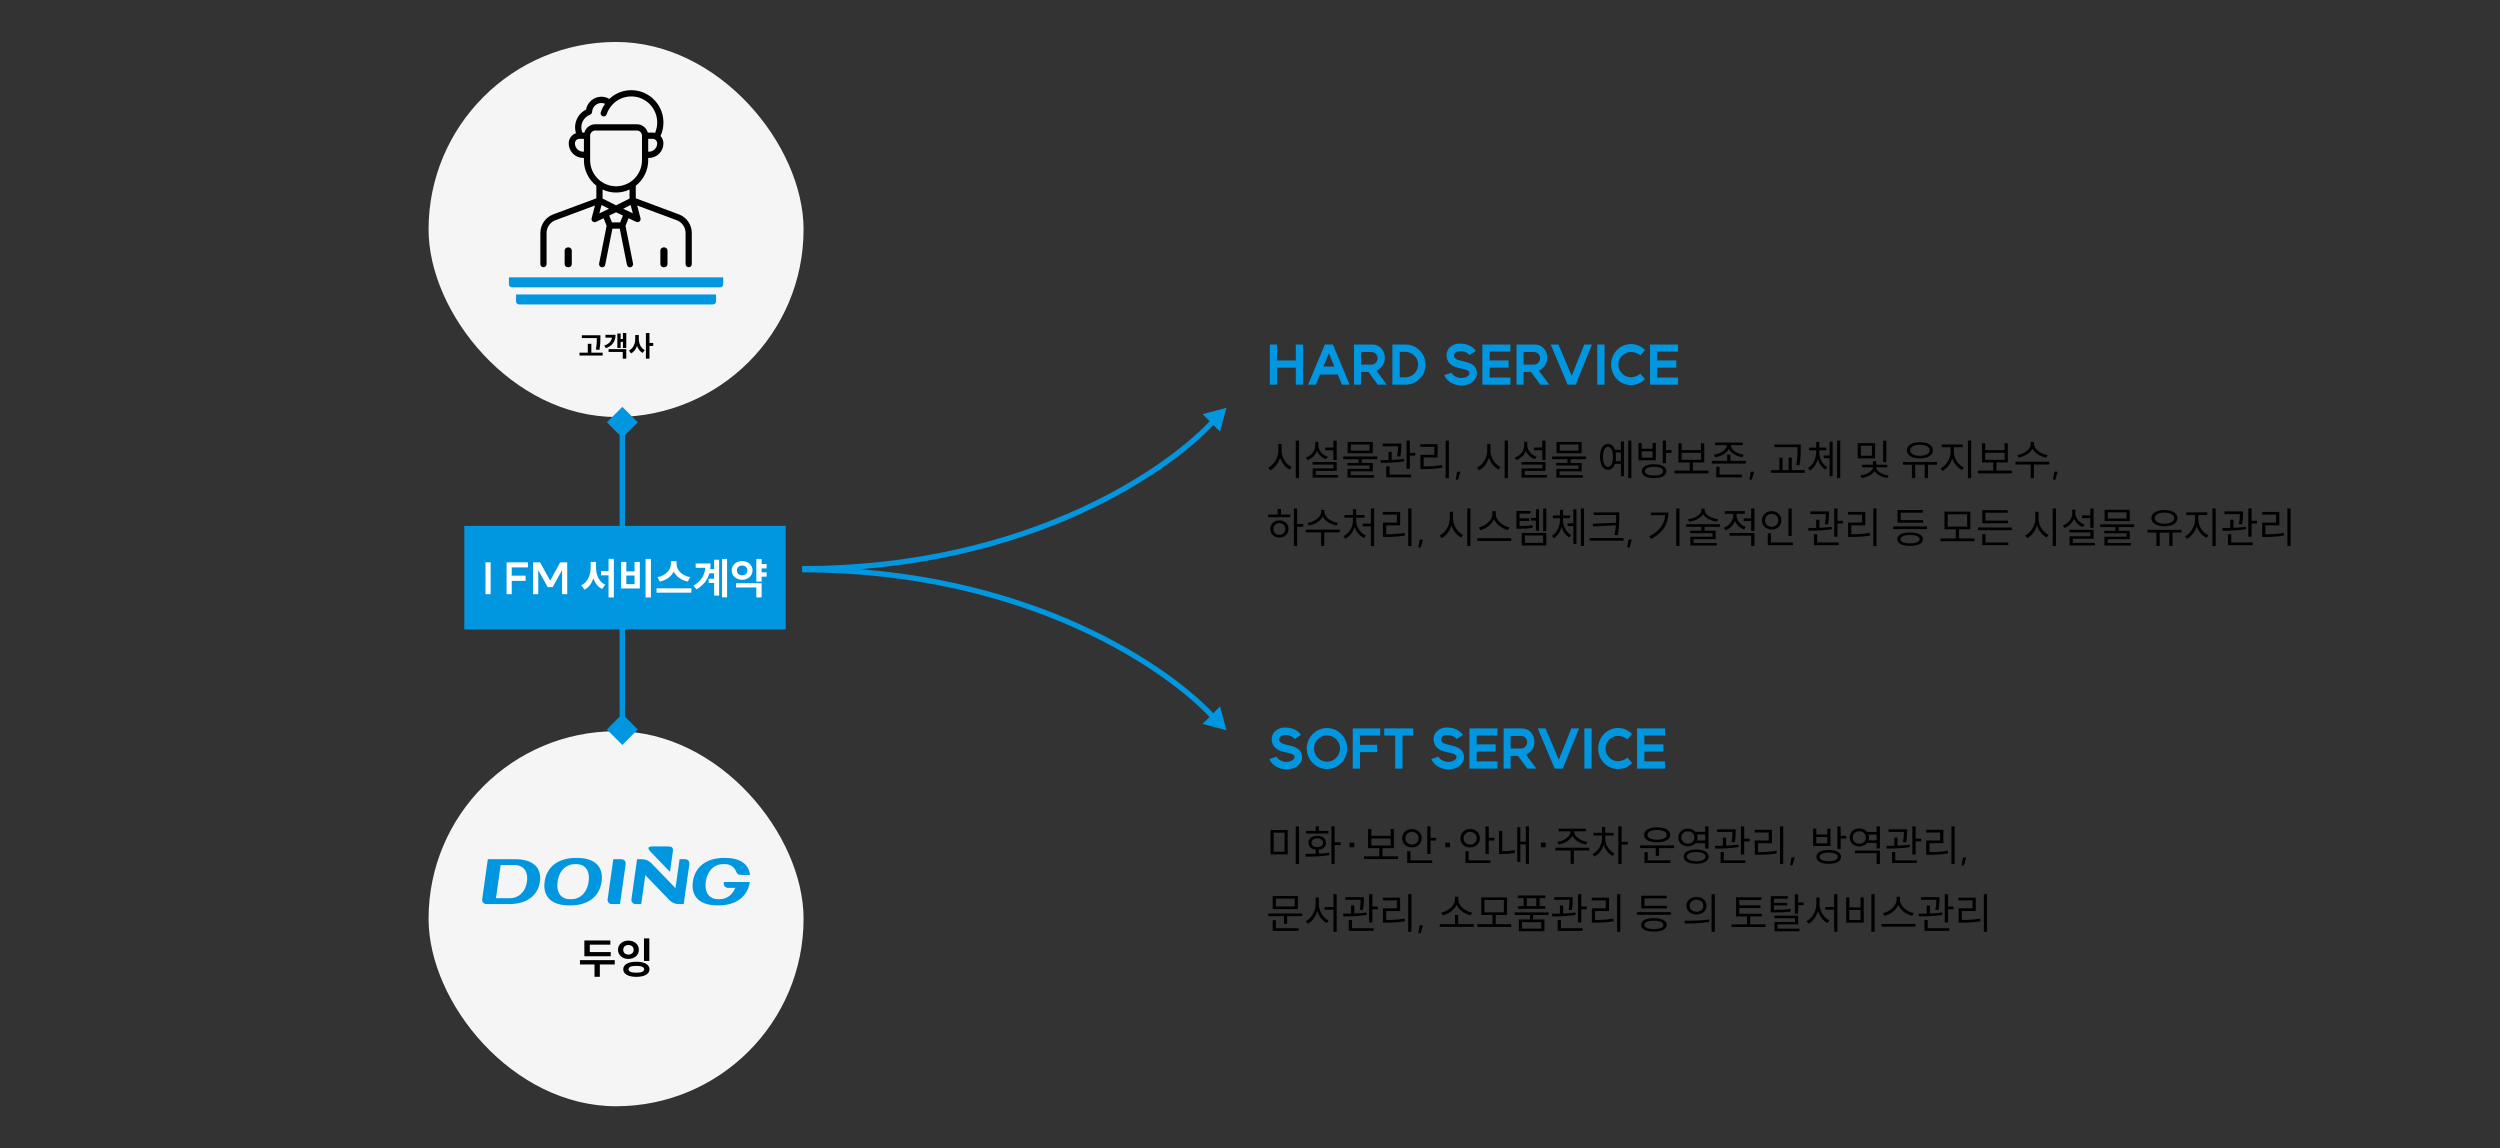
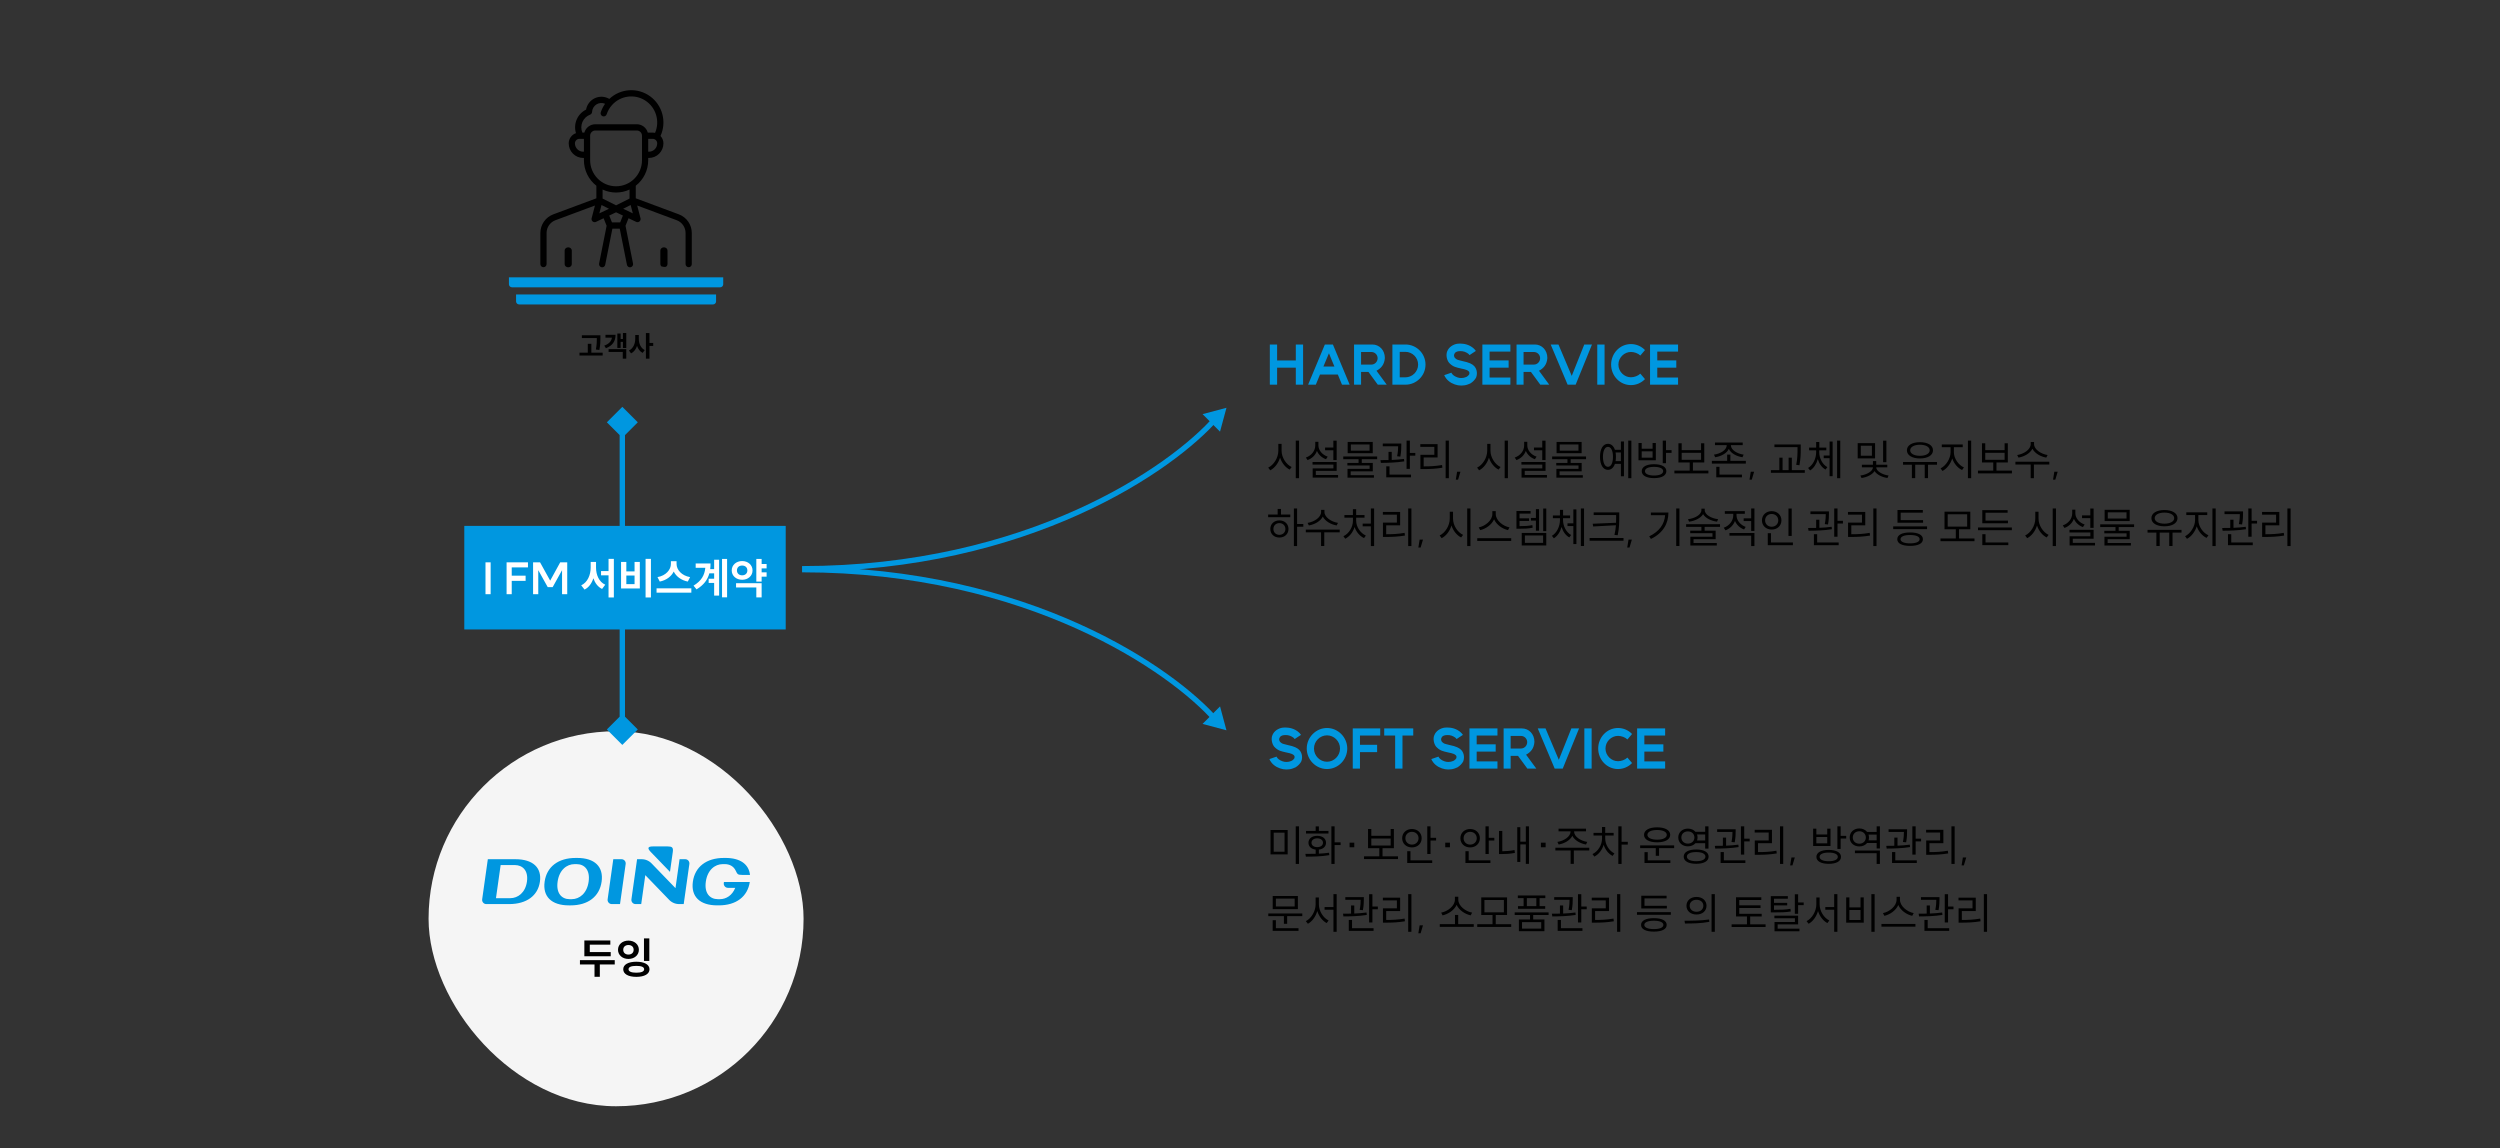
<svg xmlns="http://www.w3.org/2000/svg" width="1400" height="643" viewBox="0 0 1400 643" fill="none">
  <rect x="0" y="0" width="1400" height="643" fill="#333333" stroke="none" />
-   <rect x="240" y="23.5" width="210" height="210" rx="105" fill="#F5F5F5" />
  <path d="M380.195 120.051L356.033 111.056V104.005C358.202 102.316 359.958 100.151 361.166 97.675C362.374 95.199 363.002 92.477 363.003 89.719V88.454H363.391C365.547 88.454 367.616 87.593 369.141 86.06C370.666 84.527 371.522 82.448 371.522 80.28C371.523 78.74 370.936 77.259 369.882 76.141C371.622 72.329 371.991 68.028 370.925 63.973C369.86 59.918 367.426 56.361 364.04 53.91C360.654 51.46 356.526 50.267 352.362 50.538C348.198 50.808 344.257 52.523 341.213 55.392C340.002 54.673 338.637 54.259 337.233 54.185C335.829 54.111 334.428 54.38 333.15 54.969C331.872 55.557 330.754 56.448 329.893 57.565C329.031 58.681 328.451 59.991 328.202 61.382C325.851 62.542 323.989 64.508 322.952 66.926C321.914 69.344 321.769 72.054 322.543 74.57C321.358 74.977 320.329 75.746 319.599 76.77C318.87 77.794 318.477 79.021 318.475 80.28C318.475 82.448 319.331 84.527 320.856 86.06C322.381 87.593 324.45 88.454 326.606 88.454H326.994V89.719C326.994 92.477 327.623 95.199 328.831 97.675C330.039 100.151 331.795 102.316 333.964 104.005V111.056L309.802 120.051C307.691 120.843 305.871 122.263 304.585 124.122C303.298 125.98 302.605 128.189 302.6 130.453V147.889C302.6 148.354 302.783 148.799 303.11 149.128C303.437 149.456 303.88 149.641 304.342 149.641C304.804 149.641 305.247 149.456 305.574 149.128C305.901 148.799 306.085 148.354 306.085 147.889V130.453C306.089 128.904 306.563 127.393 307.443 126.121C308.324 124.849 309.569 123.878 311.012 123.335L333.172 115.086L331.313 122.223C331.246 122.482 331.239 122.753 331.292 123.015C331.345 123.278 331.458 123.524 331.62 123.736C331.783 123.948 331.991 124.119 332.23 124.238C332.469 124.356 332.731 124.418 332.998 124.419C333.256 124.418 333.512 124.361 333.746 124.251L338.018 122.212L339.707 126.455L335.511 147.546C335.458 147.775 335.45 148.012 335.49 148.244C335.529 148.476 335.615 148.697 335.741 148.895C335.867 149.093 336.032 149.263 336.225 149.395C336.418 149.528 336.636 149.62 336.865 149.666C337.095 149.712 337.331 149.711 337.56 149.664C337.789 149.616 338.006 149.523 338.199 149.389C338.391 149.255 338.554 149.084 338.679 148.885C338.805 148.687 338.889 148.465 338.927 148.233L342.941 128.039H347.053L351.073 148.233C351.111 148.465 351.195 148.687 351.32 148.885C351.445 149.084 351.608 149.255 351.801 149.389C351.993 149.523 352.21 149.616 352.439 149.664C352.668 149.711 352.904 149.712 353.134 149.666C353.363 149.62 353.581 149.528 353.774 149.395C353.967 149.263 354.132 149.093 354.258 148.895C354.385 148.697 354.47 148.476 354.51 148.244C354.549 148.012 354.542 147.775 354.488 147.546L350.292 126.455L351.981 122.212L356.254 124.251C356.488 124.361 356.743 124.418 357.002 124.419C357.268 124.418 357.53 124.356 357.769 124.238C358.008 124.119 358.216 123.948 358.379 123.736C358.542 123.524 358.654 123.278 358.707 123.015C358.76 122.753 358.753 122.482 358.686 122.223L356.827 115.086L378.987 123.335C380.431 123.878 381.676 124.849 382.556 126.121C383.436 127.393 383.91 128.904 383.915 130.453V147.889C383.915 148.354 384.098 148.799 384.425 149.128C384.752 149.456 385.195 149.641 385.657 149.641C386.119 149.641 386.562 149.456 386.889 149.128C387.216 148.799 387.4 148.354 387.4 147.889V130.453C387.393 128.189 386.7 125.98 385.413 124.121C384.126 122.263 382.306 120.843 380.195 120.051V120.051ZM363.391 84.951H363.003V77.751H365.519C366.186 77.751 366.826 78.018 367.298 78.492C367.77 78.966 368.036 79.609 368.037 80.28C368.037 81.519 367.548 82.707 366.676 83.582C365.805 84.458 364.623 84.951 363.391 84.951ZM326.604 84.951C325.371 84.951 324.19 84.458 323.318 83.582C322.447 82.707 321.957 81.519 321.957 80.28C321.958 79.609 322.224 78.966 322.696 78.492C323.168 78.018 323.808 77.751 324.476 77.751H326.992V84.951H326.604ZM327.236 74.247H326.118C325.727 73.307 325.529 72.296 325.535 71.277C325.542 70.257 325.752 69.249 326.155 68.313C326.557 67.377 327.143 66.533 327.878 65.83C328.613 65.127 329.481 64.58 330.43 64.222C330.748 64.101 331.024 63.89 331.224 63.614C331.424 63.338 331.54 63.01 331.557 62.669C331.597 61.821 331.842 60.996 332.269 60.264C332.697 59.532 333.295 58.916 334.011 58.467C334.728 58.019 335.542 57.752 336.384 57.69C337.226 57.628 338.071 57.772 338.845 58.11C337.805 59.575 336.989 61.189 336.427 62.897C336.281 63.338 336.316 63.819 336.523 64.235C336.731 64.65 337.094 64.965 337.533 65.111C337.971 65.258 338.45 65.223 338.863 65.014C339.276 64.806 339.59 64.441 339.735 64C340.355 62.11 341.355 60.369 342.674 58.885L342.697 58.864C344.996 56.279 348.135 54.601 351.552 54.131C354.969 53.661 358.441 54.43 361.346 56.299C364.251 58.168 366.399 61.016 367.405 64.332C368.411 67.648 368.209 71.216 366.836 74.397C366.403 74.297 365.959 74.247 365.514 74.247H362.759C362.378 72.904 361.573 71.721 360.464 70.878C359.355 70.035 358.004 69.579 356.614 69.577H333.381C331.991 69.579 330.639 70.035 329.531 70.878C328.422 71.721 327.616 72.904 327.236 74.247V74.247ZM330.477 89.719V75.999C330.477 75.225 330.784 74.483 331.328 73.936C331.873 73.388 332.611 73.08 333.381 73.08H356.614C357.384 73.08 358.122 73.388 358.667 73.936C359.211 74.483 359.517 75.225 359.518 75.999V89.719C359.518 93.591 357.988 97.303 355.265 100.04C352.542 102.778 348.848 104.316 344.997 104.316C341.146 104.316 337.453 102.778 334.73 100.04C332.007 97.303 330.477 93.591 330.477 89.719V89.719ZM344.997 107.819C347.606 107.821 350.183 107.249 352.548 106.144V111.191L344.997 114.988L337.447 111.191V106.144C339.812 107.249 342.389 107.821 344.997 107.819V107.819ZM336.845 114.806L341.027 116.908L335.637 119.477L336.845 114.806ZM347.3 124.535H342.693L341.169 120.708L344.997 118.884L348.826 120.708L347.3 124.535ZM348.975 116.903L353.157 114.802L354.374 119.472L348.975 116.903Z" fill="black" />
-   <path d="M371.801 138.5C371.27 138.5 370.762 138.686 370.387 139.018C370.011 139.35 369.801 139.799 369.801 140.268V147.932C369.801 148.401 370.011 148.85 370.387 149.182C370.762 149.514 371.27 149.7 371.801 149.7C372.331 149.7 372.84 149.514 373.215 149.182C373.59 148.85 373.801 148.401 373.801 147.932V140.268C373.801 139.799 373.59 139.35 373.215 139.018C372.84 138.686 372.331 138.5 371.801 138.5Z" fill="black" />
+   <path d="M371.801 138.5C371.27 138.5 370.762 138.686 370.387 139.018C370.011 139.35 369.801 139.799 369.801 140.268V147.932C369.801 148.401 370.011 148.85 370.387 149.182C372.331 149.7 372.84 149.514 373.215 149.182C373.59 148.85 373.801 148.401 373.801 147.932V140.268C373.801 139.799 373.59 139.35 373.215 139.018C372.84 138.686 372.331 138.5 371.801 138.5Z" fill="black" />
  <path d="M318.199 138.5C317.669 138.5 317.16 138.686 316.785 139.018C316.41 139.35 316.199 139.799 316.199 140.268V147.932C316.199 148.401 316.41 148.85 316.785 149.182C317.16 149.514 317.669 149.7 318.199 149.7C318.73 149.7 319.238 149.514 319.613 149.182C319.989 148.85 320.199 148.401 320.199 147.932V140.268C320.199 139.799 319.989 139.35 319.613 139.018C319.238 138.686 318.73 138.5 318.199 138.5Z" fill="black" />
  <path d="M289 168.82C289 169.266 289.186 169.693 289.518 170.008C289.85 170.323 290.299 170.5 290.768 170.5H399.232C399.701 170.5 400.15 170.323 400.482 170.008C400.814 169.693 401 169.266 401 168.82V164.9H289V168.82Z" fill="#0097E0" />
  <path d="M285 155.3V159.22C285 159.666 285.185 160.093 285.515 160.408C285.845 160.723 286.292 160.9 286.758 160.9H403.242C403.708 160.9 404.155 160.723 404.485 160.408C404.815 160.093 405 159.666 405 159.22V155.3H285Z" fill="#0097E0" />
  <path d="M325.847 187.74V189.324H334.231C334.231 191.004 334.215 193.02 333.687 195.74L335.655 195.98C336.231 192.924 336.231 190.908 336.231 189.116V187.74H325.847ZM324.519 199.1H337.495V197.484H331.159V192.54H329.159V197.484H324.519V199.1ZM348.84 186.492V189.836H347.56V186.764H345.704V194.86H347.56V191.436H348.84V194.892H350.712V186.492H348.84ZM338.392 193.564L339.32 195.004C343.016 193.548 344.712 191.1 344.712 187.5H339.064V189.084H342.68C342.408 191.052 341.096 192.54 338.392 193.564ZM340.808 197.084H348.744V200.86H350.712V195.5H340.808V197.084ZM355.736 187.612V189.756C355.736 192.428 354.6 195.164 352.216 196.284L353.4 197.9C355 197.1 356.12 195.564 356.744 193.708C357.336 195.436 358.376 196.86 359.864 197.628L361.064 196.044C358.808 194.94 357.736 192.332 357.736 189.756V187.612H355.736ZM361.704 200.86H363.704V193.708H365.8V192.044H363.704V186.508H361.704V200.86Z" fill="black" />
  <rect x="240" y="409.5" width="210" height="210" rx="105" fill="#F5F5F5" />
  <g clip-path="url(#clip0_313_12763)">
    <path fill-rule="evenodd" clip-rule="evenodd" d="M285.717 503.002H277.738L280.358 484.436H288.337C292.674 484.46 295.963 487.525 295.09 493.702C294.216 499.879 290.06 502.968 285.717 502.985V503.002ZM380.558 481.155H383.682C384.027 481.147 384.37 481.216 384.685 481.358C385.001 481.499 385.281 481.71 385.506 481.975C385.731 482.24 385.894 482.552 385.985 482.889C386.076 483.225 386.091 483.578 386.03 483.921L382.876 506.286H380.368C379.285 506.297 378.211 506.079 377.216 505.646C376.221 505.212 375.327 504.574 374.591 503.771L361.371 490.074C360.608 495.481 359.844 500.885 359.081 506.286H355.958C355.612 506.295 355.27 506.226 354.954 506.084C354.638 505.942 354.358 505.731 354.133 505.466C353.909 505.201 353.745 504.889 353.654 504.553C353.564 504.216 353.548 503.863 353.609 503.52L356.767 481.159H359.268C360.352 481.148 361.425 481.367 362.42 481.8C363.415 482.234 364.31 482.874 365.045 483.678L378.271 497.364L380.558 481.148V481.155ZM347.207 506.286H342.633C342.288 506.295 341.945 506.226 341.629 506.084C341.314 505.942 341.033 505.731 340.808 505.466C340.584 505.201 340.42 504.889 340.329 504.553C340.239 504.216 340.223 503.863 340.285 503.52L343.442 481.159H348.012C348.358 481.149 348.701 481.218 349.017 481.36C349.333 481.501 349.613 481.712 349.838 481.977C350.063 482.242 350.227 482.555 350.317 482.891C350.408 483.228 350.422 483.581 350.361 483.925L347.207 506.286ZM406.291 480.445C414.508 480.445 419.337 483.938 420 489.947H415.582C413.043 489.947 412.955 489.532 411.932 487.453C410.777 485.098 408.558 483.925 405.954 483.911H404.711C400.367 483.935 396.184 487.168 395.26 493.722C394.335 500.277 397.601 503.513 401.941 503.537H403.185C406.678 503.517 410.063 501.42 411.735 497.188H407.684C407.339 497.197 406.996 497.128 406.68 496.986C406.365 496.844 406.085 496.633 405.86 496.368C405.635 496.104 405.471 495.792 405.381 495.455C405.29 495.118 405.275 494.766 405.336 494.422L405.411 493.911H419.884C418.644 502.096 412.275 507.003 402.553 507.003H401.632C391.827 507.003 386.842 502.02 388.011 493.722C389.18 485.424 395.569 480.445 405.38 480.445H406.291ZM320.187 503.541C324.533 503.517 328.71 500.281 329.634 493.729C330.558 487.178 327.296 483.938 322.956 483.914H321.709C317.369 483.938 313.186 487.171 312.262 493.729C311.337 500.287 314.607 503.517 318.939 503.541H320.187ZM323.283 480.448C333.097 480.448 338.076 485.431 336.903 493.729C335.731 502.027 329.342 507.01 319.534 507.01H318.613C308.809 507.01 303.82 502.024 304.993 493.729C306.165 485.435 312.551 480.448 322.362 480.448H323.283ZM288.65 481.166H273.184C272.131 488.617 271.078 496.07 270.027 503.524C269.966 503.867 269.981 504.22 270.072 504.556C270.162 504.893 270.326 505.205 270.551 505.47C270.776 505.734 271.056 505.945 271.372 506.087C271.687 506.229 272.03 506.298 272.375 506.29H285.092C294.896 506.29 301.251 501.574 302.359 493.726C303.467 485.877 298.437 481.159 288.636 481.159L288.65 481.166Z" fill="#0097E0" />
    <path fill-rule="evenodd" clip-rule="evenodd" d="M376.765 477.089L375.192 488.249L364.392 477.065C362.411 475.006 362.723 474 365.565 474H373.911C376.31 474 377.126 474.528 376.765 477.089Z" fill="#0097E0" />
  </g>
  <path d="M327.239 526.664V535.52H341.999V533.144H330.287V529.016H341.783V526.664H327.239ZM324.767 540.104H332.927V546.992H335.903V540.104H344.255V537.68H324.767V540.104ZM360.624 525.512V538.136H363.624V525.512H360.624ZM346.08 531.872C346.08 534.872 348.6 537.008 351.912 537.008C355.248 537.008 357.768 534.872 357.768 531.872C357.768 528.872 355.248 526.736 351.912 526.736C348.6 526.736 346.08 528.872 346.08 531.872ZM349.008 542.792C349.008 545.456 351.84 547.04 356.352 547.04C360.864 547.04 363.72 545.456 363.72 542.792C363.72 540.152 360.864 538.568 356.352 538.568C351.84 538.568 349.008 540.152 349.008 542.792ZM349.008 531.872C349.008 530.192 350.256 529.208 351.912 529.208C353.616 529.208 354.84 530.192 354.84 531.872C354.84 533.576 353.616 534.56 351.912 534.56C350.256 534.56 349.008 533.576 349.008 531.872ZM351.984 542.792C351.984 541.496 353.52 540.896 356.352 540.896C359.184 540.896 360.72 541.496 360.72 542.792C360.72 544.04 359.184 544.712 356.352 544.712C353.52 544.712 351.984 544.04 351.984 542.792Z" fill="black" />
  <path d="M348.5 227.84L339.84 236.5L348.5 245.16L357.16 236.5L348.5 227.84ZM348.5 417.16L357.16 408.5L348.5 399.84L339.84 408.5L348.5 417.16ZM347 236.5L347 408.5L350 408.5L350 236.5L347 236.5Z" fill="#0097E0" />
  <rect width="180" height="58" transform="translate(260 294.5)" fill="#0097E0" />
  <path d="M271.876 314.908V332.764H274.756V314.908H271.876ZM295.664 314.908H283.688V332.764H286.568V325.276H294.344V322.372H286.568V317.74H295.664V314.908ZM317.652 314.908H313.716L308.1 325.156L302.436 314.908H298.524V332.764H301.428V319.3L306.732 328.804H309.492L314.748 319.3V332.764H317.652V314.908ZM336.585 319.78V322.18H340.785V334.564H343.761V312.964H340.785V319.78H336.585ZM325.473 327.796L327.345 330.172C329.745 328.972 331.377 326.668 332.289 323.836C333.201 326.5 334.785 328.66 337.161 329.812L338.937 327.436C335.433 325.876 333.777 321.916 333.777 317.86V314.668H330.777V317.86C330.777 321.94 329.073 326.092 325.473 327.796ZM361.521 312.964V334.564H364.521V312.964H361.521ZM347.793 329.524H358.305V314.692H355.353V319.996H350.745V314.692H347.793V329.524ZM350.745 327.124V322.3H355.353V327.124H350.745ZM375.706 314.26V315.844C375.706 318.988 372.922 322.372 368.194 323.188L369.466 325.684C373.162 324.94 375.922 322.828 377.29 320.068C378.682 322.828 381.442 324.94 385.162 325.684L386.458 323.188C381.682 322.372 378.874 319.036 378.874 315.844V314.26H375.706ZM367.666 331.876H387.154V329.452H367.666V331.876ZM396.85 324.076V326.452H399.922V333.532H402.706V313.468H399.922V318.724H397.714C397.834 317.716 397.906 316.66 397.906 315.556H389.578V317.956H394.978C394.57 322.204 392.698 325.348 388.378 327.964L390.058 330.052C394.09 327.652 396.274 324.652 397.234 321.076H399.922V324.076H396.85ZM404.338 334.516H407.17V312.988H404.338V334.516ZM423.539 313.012V325.708H426.515V322.948H429.299V320.5H426.515V318.292H429.299V315.844H426.515V313.012H423.539ZM409.763 319.444C409.763 322.492 412.307 324.676 415.595 324.676C418.907 324.676 421.427 322.492 421.427 319.444C421.427 316.396 418.907 314.188 415.595 314.188C412.307 314.188 409.763 316.396 409.763 319.444ZM412.187 328.972H423.539V334.54H426.515V326.596H412.187V328.972ZM412.691 319.444C412.691 317.692 413.939 316.708 415.595 316.708C417.275 316.708 418.523 317.692 418.523 319.444C418.523 321.148 417.275 322.18 415.595 322.18C413.939 322.18 412.691 321.148 412.691 319.444Z" fill="white" />
  <path d="M729.733 192.92H725.653V201.86H715.183V192.92H711.103V215.42H715.183V205.88H725.653V215.42H729.733V192.92ZM746.425 192.92H741.925L732.535 215.42H736.855L739.195 209.75H749.185L751.525 215.42H755.815L746.425 192.92ZM741.115 205.25L744.205 197.84L747.265 205.25H741.115ZM767.99 204.17H762.2V197.12H767.99C769.91 197.12 771.47 198.68 771.47 200.6C771.47 202.55 769.91 204.17 767.99 204.17ZM758.27 215.42H762.2V208.28H766.34L771.56 215.42H776.57L770.84 207.62C773.3 206.3 775.28 204.26 775.52 200.45C775.52 196.04 772.4 192.92 768.53 192.92H758.27V215.42ZM786.975 211.31H783.855V197.03H786.975C790.905 197.03 794.145 200.21 794.145 204.17C794.145 208.13 790.905 211.31 786.975 211.31ZM779.745 215.42H787.065C793.245 215.42 798.285 210.38 798.285 204.17C798.285 197.96 793.245 192.92 787.065 192.92H779.745V215.42ZM822.933 198.86L826.473 196.52C825.813 195.56 824.763 194.54 823.323 193.76C820.773 192.38 817.953 192.26 816.063 192.5C814.083 192.83 811.413 194.12 810.423 196.79C809.613 198.71 810.213 201.68 811.503 203.18C811.683 203.33 812.343 204.11 813.303 204.71C814.203 205.31 815.223 205.64 816.273 205.91L817.893 206.3C821.283 206.96 821.973 207.44 822.453 207.92C822.783 208.22 823.053 208.64 822.753 209.66C822.483 210.08 822.033 210.56 821.433 210.95C820.743 211.25 820.023 211.52 819.573 211.58C817.803 211.85 816.603 211.67 814.863 210.77C813.453 209.99 812.913 209.09 812.793 208.7L808.773 210.08C809.103 211.01 810.333 213.11 812.883 214.49C815.253 215.75 817.593 216.17 820.143 215.78C821.253 215.63 822.603 215.09 823.443 214.7C824.763 213.92 826.113 212.51 826.683 211.28C827.643 208.52 826.653 206.03 825.393 204.86C824.463 203.93 822.843 202.97 818.793 202.16L817.293 201.77C816.393 201.56 816.033 201.44 815.643 201.17C815.253 200.93 814.953 200.63 814.683 200.36C814.263 199.76 814.113 198.86 814.383 198.38C814.713 197.27 815.673 196.88 816.723 196.7C818.103 196.52 819.723 196.61 821.283 197.48C822.183 197.96 822.573 198.32 822.933 198.86ZM845.817 192.92H830.127V215.42H845.817V211.4H834.177V205.88H844.827V201.83H834.177V196.91H845.817V192.92ZM858.987 204.17H853.197V197.12H858.987C860.907 197.12 862.467 198.68 862.467 200.6C862.467 202.55 860.907 204.17 858.987 204.17ZM849.267 215.42H853.197V208.28H857.337L862.557 215.42H867.567L861.837 207.62C864.297 206.3 866.277 204.26 866.517 200.45C866.517 196.04 863.397 192.92 859.527 192.92H849.267V215.42ZM891.515 192.92H887.195L880.175 210.5L872.735 192.92H868.385L877.865 215.42H882.365L891.515 192.92ZM894.472 192.92V215.42H898.552V192.92H894.472ZM913.328 215.66C916.418 215.66 919.208 214.37 921.188 212.3L918.578 209.24C917.348 210.47 915.188 211.28 913.328 211.28C909.608 211.28 906.308 208.13 906.308 204.17C906.308 200.24 909.608 197.09 913.328 197.09C915.188 197.09 917.348 197.87 918.578 199.1L921.188 196.04C919.208 193.97 916.418 192.68 913.328 192.68C907.148 192.68 902.228 197.87 902.228 204.17C902.228 210.47 907.148 215.66 913.328 215.66ZM939.714 192.92H924.024V215.42H939.714V211.4H928.074V205.88H938.724V201.83H928.074V196.91H939.714V192.92Z" fill="#0097E0" />
  <path d="M715.865 248.576V252.416C715.865 256.4 713.273 260.408 710.201 261.872L711.329 263.384C713.777 262.136 715.865 259.472 716.825 256.28C717.809 259.28 719.849 261.8 722.225 262.976L723.329 261.536C720.281 260.12 717.689 256.256 717.689 252.416V248.576H715.865ZM725.633 267.8H727.457V246.728H725.633V267.8ZM742.049 250.616V252.152H746.681V257.624H748.529V246.776H746.681V250.616H742.049ZM731.273 256.232L732.233 257.648C734.705 256.76 736.601 254.912 737.489 252.512C738.401 254.648 740.249 256.352 742.553 257.168L743.513 255.728C740.513 254.72 738.305 252.2 738.305 249.44V247.424H736.553V249.44C736.553 252.488 734.393 255.152 731.273 256.232ZM735.017 260.168H746.705V262.304H735.089V267.464H749.321V266H736.865V263.696H748.529V258.704H735.017V260.168ZM752.226 255.632V257.144H760.794V259.256H754.53V260.648H766.986V262.568H754.602V267.512H769.41V266.096H756.378V263.936H768.762V259.256H762.594V257.144H771.21V255.632H752.226ZM754.698 253.808H768.738V247.472H754.698V253.808ZM756.474 252.392V248.912H766.962V252.392H756.474ZM774.354 248.384V249.896H782.946C782.946 251.192 782.898 253.016 782.394 255.512L784.194 255.704C784.722 252.944 784.722 250.832 784.722 249.512V248.384H774.354ZM773.058 257.672L773.298 259.208C776.97 259.184 782.01 259.088 786.378 258.368L786.234 257C784.074 257.312 781.698 257.48 779.37 257.576V253.064H777.57V257.624C775.962 257.672 774.402 257.672 773.058 257.672ZM776.298 267.296H790.17V265.784H778.122V261.152H776.298V267.296ZM787.674 262.568H789.522V255.176H792.57V253.64H789.522V246.752H787.674V262.568ZM809.563 246.728V267.8H811.363V246.728H809.563ZM795.379 250.232H803.227V254.672H795.427V262.688H797.155C800.731 262.688 803.923 262.544 807.739 261.92L807.547 260.408C803.827 261.056 800.683 261.176 797.251 261.176V256.184H805.051V248.696H795.379V250.232ZM817.843 264.176H815.971L815.251 268.616H816.523L817.843 264.176ZM832.841 248.576V252.416C832.841 256.4 830.249 260.408 827.177 261.872L828.305 263.384C830.753 262.136 832.841 259.472 833.801 256.28C834.785 259.28 836.825 261.8 839.201 262.976L840.305 261.536C837.257 260.12 834.665 256.256 834.665 252.416V248.576H832.841ZM842.609 267.8H844.433V246.728H842.609V267.8ZM859.026 250.616V252.152H863.658V257.624H865.506V246.776H863.658V250.616H859.026ZM848.25 256.232L849.21 257.648C851.682 256.76 853.578 254.912 854.466 252.512C855.378 254.648 857.226 256.352 859.53 257.168L860.49 255.728C857.49 254.72 855.282 252.2 855.282 249.44V247.424H853.53V249.44C853.53 252.488 851.37 255.152 848.25 256.232ZM851.994 260.168H863.682V262.304H852.066V267.464H866.298V266H853.842V263.696H865.506V258.704H851.994V260.168ZM869.202 255.632V257.144H877.77V259.256H871.506V260.648H883.962V262.568H871.578V267.512H886.386V266.096H873.354V263.936H885.738V259.256H879.57V257.144H888.186V255.632H869.202ZM871.674 253.808H885.714V247.472H871.674V253.808ZM873.45 252.392V248.912H883.938V252.392H873.45ZM911.814 246.728V267.776H913.566V246.728H911.814ZM895.998 255.8C895.998 260.288 897.75 263.12 900.438 263.12C902.238 263.12 903.63 261.896 904.35 259.76H907.71V266.696H909.414V247.232H907.71V251.888H904.35C903.63 249.752 902.238 248.528 900.438 248.528C897.75 248.528 895.998 251.336 895.998 255.8ZM897.654 255.8C897.654 252.392 898.758 250.232 900.438 250.232C902.19 250.232 903.27 252.392 903.27 255.8C903.27 259.232 902.19 261.416 900.438 261.416C898.758 261.416 897.654 259.232 897.654 255.8ZM904.734 258.248C904.854 257.504 904.926 256.688 904.926 255.8C904.926 254.936 904.854 254.12 904.734 253.376H907.71V258.248H904.734ZM926.263 259.952C922.015 259.952 919.375 261.416 919.375 263.84C919.375 266.312 922.015 267.752 926.263 267.752C930.535 267.752 933.151 266.312 933.151 263.84C933.151 261.416 930.535 259.952 926.263 259.952ZM917.551 257.744H927.271V248.072H925.447V251.288H919.351V248.072H917.551V257.744ZM919.351 256.28V252.728H925.447V256.28H919.351ZM921.175 263.84C921.175 262.328 923.119 261.44 926.263 261.44C929.407 261.44 931.375 262.328 931.375 263.84C931.375 265.376 929.407 266.288 926.263 266.288C923.119 266.288 921.175 265.376 921.175 263.84ZM931.135 259.4H932.959V253.592H936.079V252.08H932.959V246.752H931.135V259.4ZM937.663 263.552V265.088H956.695V263.552H948.031V258.992H954.391V248.24H952.591V252.056H941.743V248.24H939.919V258.992H946.231V263.552H937.663ZM941.743 257.48V253.568H952.591V257.48H941.743ZM960.392 247.808V249.272H966.968V249.344C966.968 251.984 963.464 254.096 959.816 254.6L960.512 256.064C963.872 255.536 967.016 253.856 968.144 251.384C969.272 253.856 972.416 255.536 975.776 256.064L976.448 254.6C972.824 254.096 969.296 251.984 969.296 249.344V249.272H975.92V247.808H960.392ZM958.64 259.616H977.672V258.104H969.008V254.576H967.208V258.104H958.64V259.616ZM961.112 267.296H975.488V265.784H962.912V261.392H961.112V267.296ZM982.304 264.176H980.432L979.712 268.616H980.984L982.304 264.176ZM993.678 248.912V250.4H1006.61V251.24C1006.61 253.88 1006.61 256.616 1005.89 260.312L1007.69 260.552C1008.41 256.64 1008.41 253.928 1008.41 251.24V248.912H993.678ZM991.71 264.776H1010.69V263.288H1003.42V256.304H1001.62V263.288H998.238V256.304H996.438V263.288H991.71V264.776ZM1021.28 255.08V256.592H1024.57V266.672H1026.27V247.256H1024.57V255.08H1021.28ZM1012.54 262.064L1013.65 263.456C1015.71 262.184 1017.22 259.808 1017.97 257.096C1018.71 259.64 1020.22 261.824 1022.29 262.952L1023.32 261.608C1020.53 260.072 1018.78 256.592 1018.78 253.232V252.176H1022.74V250.664H1018.81V247.52H1017.05V250.664H1013.09V252.176H1017.05V253.232C1017.05 256.712 1015.37 260.384 1012.54 262.064ZM1028.77 267.776H1030.54V246.728H1028.77V267.776ZM1040.3 248.144V256.688H1050.04V248.144H1040.3ZM1041.81 266.288L1042.46 267.68C1045.58 267.248 1048.51 265.784 1049.75 263.816C1051 265.76 1053.88 267.248 1056.98 267.68L1057.6 266.288C1054.07 265.832 1050.69 263.792 1050.69 261.728V261.704H1056.88V260.264H1050.69V258.2H1048.84V260.264H1042.65V261.704H1048.84V261.728C1048.84 263.84 1045.39 265.856 1041.81 266.288ZM1042.05 255.224V249.608H1048.27V255.224H1042.05ZM1054.53 258.848H1056.38V246.776H1054.53V258.848ZM1065.7 258.728V260.24H1070.65V267.752H1072.52V260.24H1077.85V267.752H1079.69V260.24H1084.73V258.728H1065.7ZM1067.86 252.176C1067.86 254.96 1070.79 256.736 1075.16 256.736C1079.55 256.736 1082.48 254.96 1082.48 252.176C1082.48 249.368 1079.55 247.616 1075.16 247.616C1070.79 247.616 1067.86 249.368 1067.86 252.176ZM1069.71 252.176C1069.71 250.304 1071.92 249.056 1075.16 249.056C1078.42 249.056 1080.63 250.304 1080.63 252.176C1080.63 254.024 1078.42 255.248 1075.16 255.248C1071.92 255.248 1069.71 254.024 1069.71 252.176ZM1087.4 248.912V250.448H1092.32V253.232C1092.32 256.88 1089.7 260.84 1086.73 262.28L1087.78 263.744C1090.18 262.52 1092.29 259.808 1093.25 256.736C1094.24 259.64 1096.33 262.088 1098.75 263.216L1099.81 261.776C1096.76 260.432 1094.17 256.808 1094.17 253.232V250.448H1099.13V248.912H1087.4ZM1102.04 267.8H1103.86V246.752H1102.04V267.8ZM1107.66 263.552V265.088H1126.69V263.552H1118.02V258.992H1124.38V248.24H1122.58V252.056H1111.74V248.24H1109.91V258.992H1116.22V263.552H1107.66ZM1111.74 257.48V253.568H1122.58V257.48H1111.74ZM1137.2 247.52V248.696C1137.2 251.72 1133.38 254.24 1129.62 254.816L1130.36 256.256C1133.6 255.704 1136.82 253.904 1138.16 251.288C1139.48 253.88 1142.7 255.704 1145.91 256.256L1146.66 254.816C1142.94 254.24 1139.07 251.648 1139.07 248.696V247.52H1137.2ZM1128.63 260.12H1137.18V267.776H1138.98V260.12H1147.62V258.584H1128.63V260.12ZM1152.3 264.176H1150.42L1149.7 268.616H1150.98L1152.3 264.176ZM724.577 284.752V305.8H726.377V294.976H729.857V293.44H726.377V284.752H724.577ZM710.153 289.648H722.561V288.136H717.353V285.016H715.48V288.136H710.153V289.648ZM711.377 296.224C711.377 299.08 713.513 301.024 716.441 301.024C719.393 301.024 721.553 299.08 721.553 296.224C721.553 293.392 719.393 291.424 716.441 291.424C713.513 291.424 711.377 293.392 711.377 296.224ZM713.105 296.224C713.105 294.328 714.521 292.936 716.441 292.936C718.385 292.936 719.825 294.328 719.825 296.224C719.825 298.144 718.385 299.512 716.441 299.512C714.521 299.512 713.105 298.144 713.105 296.224ZM739.817 285.52V286.696C739.817 289.72 736.001 292.24 732.233 292.816L732.977 294.256C736.217 293.704 739.433 291.904 740.777 289.288C742.097 291.88 745.313 293.704 748.529 294.256L749.273 292.816C745.553 292.24 741.689 289.648 741.689 286.696V285.52H739.817ZM731.249 298.12H739.793V305.776H741.593V298.12H750.233V296.584H731.249V298.12ZM767.682 284.728V293.2H763.098V294.736H767.682V305.8H769.506V284.728H767.682ZM752.322 300.28L753.33 301.696C755.706 300.496 757.674 298.072 758.562 295.12C759.498 297.904 761.466 300.208 763.866 301.336L764.874 299.92C761.802 298.504 759.45 295.096 759.45 291.568V289.888H764.13V288.424H759.45V285.136H757.626V288.424H752.874V289.888H757.65V291.568C757.65 295.24 755.37 298.84 752.322 300.28ZM788.586 284.728V305.8H790.386V284.728H788.586ZM774.402 288.232H782.25V292.672H774.45V300.688H776.178C779.754 300.688 782.946 300.544 786.762 299.92L786.57 298.408C782.85 299.056 779.706 299.176 776.274 299.176V294.184H784.074V286.696H774.402V288.232ZM796.867 302.176H794.995L794.275 306.616H795.547L796.867 302.176ZM811.865 286.576V290.416C811.865 294.4 809.273 298.408 806.201 299.872L807.329 301.384C809.777 300.136 811.865 297.472 812.825 294.28C813.809 297.28 815.849 299.8 818.225 300.976L819.329 299.536C816.281 298.12 813.689 294.256 813.689 290.416V286.576H811.865ZM821.633 305.8H823.457V284.728H821.633V305.8ZM835.721 286.216V287.848C835.721 291.472 831.641 294.664 828.089 295.336L828.905 296.872C832.025 296.152 835.337 293.896 836.681 290.8C838.025 293.896 841.337 296.152 844.481 296.872L845.321 295.336C841.745 294.664 837.617 291.496 837.617 287.848V286.216H835.721ZM827.249 302.92H846.281V301.408H827.249V302.92ZM857.298 290.056V291.544H860.106V297.208H861.858V285.112H860.106V290.056H857.298ZM849.21 296.104H850.53C853.89 296.104 855.882 296.008 858.282 295.528L858.114 294.064C855.882 294.52 853.986 294.64 850.938 294.64V291.712H856.29V290.272H850.938V287.632H857.13V286.144H849.21V296.104ZM852.162 305.464H865.914V298.432H852.162V305.464ZM853.938 304V299.872H864.138V304H853.938ZM864.186 297.424H865.914V284.776H864.186V297.424ZM877.794 293.08V294.592H881.082V304.672H882.786V285.256H881.082V293.08H877.794ZM869.058 300.064L870.162 301.456C872.226 300.184 873.738 297.808 874.482 295.096C875.226 297.64 876.738 299.824 878.802 300.952L879.834 299.608C877.05 298.072 875.298 294.592 875.298 291.232V290.176H879.258V288.664H875.322V285.52H873.57V288.664H869.61V290.176H873.57V291.232C873.57 294.712 871.89 298.384 869.058 300.064ZM885.282 305.776H887.058V284.728H885.282V305.776ZM892.459 286.936V288.424H905.035V289.528C905.035 290.584 905.035 291.64 904.987 292.744L891.907 293.296L892.171 294.832L904.915 294.136C904.795 295.768 904.579 297.544 904.099 299.56L905.923 299.728C906.787 295.456 906.787 292.6 906.787 289.528V286.936H892.459ZM890.179 302.8H909.163V301.288H890.179V302.8ZM913.843 302.176H911.971L911.251 306.616H912.523L913.843 302.176ZM938.681 284.728V305.776H940.481V284.728H938.681ZM923.561 300.352L924.521 301.816C931.505 298.384 934.313 293.056 934.313 287.008H924.497V288.52H932.465C932.081 293.56 929.201 297.64 923.561 300.352ZM952.794 284.872V285.664C952.794 288.304 949.002 290.32 945.282 290.752L945.882 292.144C949.146 291.712 952.386 290.2 953.73 287.92C955.05 290.2 958.266 291.712 961.53 292.144L962.154 290.752C958.434 290.32 954.642 288.304 954.642 285.664V284.872H952.794ZM944.226 295.048H952.794V297.16H946.53V298.576H958.986V300.568H946.602V305.512H961.41V304.096H948.378V301.936H960.762V297.16H954.594V295.048H963.21V293.536H944.226V295.048ZM976.458 290.272V291.808H980.658V297.328H982.482V284.752H980.658V290.272H976.458ZM965.298 295.528L966.258 296.992C968.754 296.056 970.674 294.136 971.586 291.736C972.498 293.896 974.322 295.648 976.674 296.512L977.586 295.072C974.562 293.968 972.45 291.352 972.45 288.616V287.728H977.106V286.216H965.898V287.728H970.626V288.64C970.626 291.616 968.394 294.448 965.298 295.528ZM968.49 299.968H980.658V305.8H982.482V298.48H968.49V299.968ZM1001.54 284.776V300.136H1003.36V284.776H1001.54ZM986.683 291.4C986.683 294.424 989.035 296.56 992.131 296.56C995.275 296.56 997.603 294.424 997.603 291.4C997.603 288.376 995.275 286.24 992.131 286.24C989.035 286.24 986.683 288.376 986.683 291.4ZM988.459 291.4C988.459 289.312 990.043 287.824 992.131 287.824C994.243 287.824 995.827 289.312 995.827 291.4C995.827 293.488 994.243 294.976 992.131 294.976C990.043 294.976 988.459 293.488 988.459 291.4ZM989.947 305.296H1004.03V303.784H991.747V298.576H989.947V305.296ZM1013.84 286.384V287.896H1022.43C1022.43 289.192 1022.38 291.016 1021.88 293.512L1023.68 293.704C1024.21 290.944 1024.21 288.832 1024.21 287.512V286.384H1013.84ZM1012.54 295.672L1012.78 297.208C1016.45 297.184 1021.49 297.088 1025.86 296.368L1025.72 295C1023.56 295.312 1021.18 295.48 1018.85 295.576V291.064H1017.05V295.624C1015.45 295.672 1013.89 295.672 1012.54 295.672ZM1015.78 305.296H1029.65V303.784H1017.61V299.152H1015.78V305.296ZM1027.16 300.568H1029.01V293.176H1032.05V291.64H1029.01V284.752H1027.16V300.568ZM1049.05 284.728V305.8H1050.85V284.728H1049.05ZM1034.86 288.232H1042.71V292.672H1034.91V300.688H1036.64C1040.22 300.688 1043.41 300.544 1047.22 299.92L1047.03 298.408C1043.31 299.056 1040.17 299.176 1036.74 299.176V294.184H1044.54V286.696H1034.86V288.232ZM1060.19 294.784V296.296H1079.15V294.784H1060.19ZM1062.47 301.96C1062.47 304.36 1065.16 305.704 1069.65 305.704C1074.14 305.704 1076.83 304.36 1076.83 301.96C1076.83 299.536 1074.14 298.168 1069.65 298.168C1065.16 298.168 1062.47 299.536 1062.47 301.96ZM1062.59 292.744H1076.92V291.256H1064.39V287.104H1076.78V285.616H1062.59V292.744ZM1064.3 301.96C1064.3 300.448 1066.34 299.608 1069.65 299.608C1072.96 299.608 1074.98 300.448 1074.98 301.96C1074.98 303.424 1072.96 304.288 1069.65 304.288C1066.34 304.288 1064.3 303.424 1064.3 301.96ZM1086.68 301.552V303.088H1105.71V301.552H1097.05V296.392H1103.38V286.528H1088.93V296.392H1095.25V301.552H1086.68ZM1090.71 294.904V287.992H1101.61V294.904H1090.71ZM1107.68 295.384V296.896H1126.64V295.384H1107.68ZM1110.08 293.032H1124.46V291.52H1111.88V287.128H1124.26V285.664H1110.08V293.032ZM1110.1 305.272H1124.65V303.784H1111.9V299.152H1110.1V305.272ZM1139.76 286.576V290.416C1139.76 294.4 1137.16 298.408 1134.09 299.872L1135.22 301.384C1137.67 300.136 1139.76 297.472 1140.72 294.28C1141.7 297.28 1143.74 299.8 1146.12 300.976L1147.22 299.536C1144.17 298.12 1141.58 294.256 1141.58 290.416V286.576H1139.76ZM1149.52 305.8H1151.35V284.728H1149.52V305.8ZM1165.94 288.616V290.152H1170.57V295.624H1172.42V284.776H1170.57V288.616H1165.94ZM1155.16 294.232L1156.12 295.648C1158.6 294.76 1160.49 292.912 1161.38 290.512C1162.29 292.648 1164.14 294.352 1166.44 295.168L1167.4 293.728C1164.4 292.72 1162.2 290.2 1162.2 287.44V285.424H1160.44V287.44C1160.44 290.488 1158.28 293.152 1155.16 294.232ZM1158.91 298.168H1170.6V300.304H1158.98V305.464H1173.21V304H1160.76V301.696H1172.42V296.704H1158.91V298.168ZM1176.12 293.632V295.144H1184.68V297.256H1178.42V298.648H1190.88V300.568H1178.49V305.512H1193.3V304.096H1180.27V301.936H1192.65V297.256H1186.48V295.144H1195.1V293.632H1176.12ZM1178.59 291.808H1192.63V285.472H1178.59V291.808ZM1180.36 290.392V286.912H1190.85V290.392H1180.36ZM1202.62 296.728V298.24H1207.57V305.752H1209.44V298.24H1214.77V305.752H1216.62V298.24H1221.66V296.728H1202.62ZM1204.78 290.176C1204.78 292.96 1207.71 294.736 1212.08 294.736C1216.47 294.736 1219.4 292.96 1219.4 290.176C1219.4 287.368 1216.47 285.616 1212.08 285.616C1207.71 285.616 1204.78 287.368 1204.78 290.176ZM1206.63 290.176C1206.63 288.304 1208.84 287.056 1212.08 287.056C1215.34 287.056 1217.55 288.304 1217.55 290.176C1217.55 292.024 1215.34 293.248 1212.08 293.248C1208.84 293.248 1206.63 292.024 1206.63 290.176ZM1224.32 286.912V288.448H1229.24V291.232C1229.24 294.88 1226.62 298.84 1223.65 300.28L1224.7 301.744C1227.1 300.52 1229.22 297.808 1230.18 294.736C1231.16 297.64 1233.25 300.088 1235.67 301.216L1236.73 299.776C1233.68 298.432 1231.09 294.808 1231.09 291.232V288.448H1236.06V286.912H1224.32ZM1238.96 305.8H1240.78V284.752H1238.96V305.8ZM1245.73 286.384V287.896H1254.32C1254.32 289.192 1254.27 291.016 1253.77 293.512L1255.57 293.704C1256.1 290.944 1256.1 288.832 1256.1 287.512V286.384H1245.73ZM1244.43 295.672L1244.67 297.208C1248.35 297.184 1253.39 297.088 1257.75 296.368L1257.61 295C1255.45 295.312 1253.07 295.48 1250.75 295.576V291.064H1248.95V295.624C1247.34 295.672 1245.78 295.672 1244.43 295.672ZM1247.67 305.296H1261.55V303.784H1249.5V299.152H1247.67V305.296ZM1259.05 300.568H1260.9V293.176H1263.95V291.64H1260.9V284.752H1259.05V300.568ZM1280.94 284.728V305.8H1282.74V284.728H1280.94ZM1266.75 288.232H1274.6V292.672H1266.8V300.688H1268.53C1272.11 300.688 1275.3 300.544 1279.11 299.92L1278.92 298.408C1275.2 299.056 1272.06 299.176 1268.63 299.176V294.184H1276.43V286.696H1266.75V288.232Z" fill="black" />
  <path d="M725.023 413.86L728.563 411.52C727.903 410.56 726.853 409.54 725.413 408.76C722.863 407.38 720.043 407.26 718.153 407.5C716.173 407.83 713.503 409.12 712.513 411.79C711.703 413.71 712.303 416.68 713.593 418.18C713.773 418.33 714.433 419.11 715.393 419.71C716.293 420.31 717.313 420.64 718.363 420.91L719.983 421.3C723.373 421.96 724.062 422.44 724.543 422.92C724.873 423.22 725.143 423.64 724.843 424.66C724.573 425.08 724.123 425.56 723.523 425.95C722.833 426.25 722.113 426.52 721.663 426.58C719.893 426.85 718.693 426.67 716.953 425.77C715.543 424.99 715.003 424.09 714.883 423.7L710.863 425.08C711.193 426.01 712.423 428.11 714.973 429.49C717.343 430.75 719.683 431.17 722.233 430.78C723.343 430.63 724.693 430.09 725.533 429.7C726.853 428.92 728.203 427.51 728.773 426.28C729.733 423.52 728.743 421.03 727.483 419.86C726.553 418.93 724.933 417.97 720.883 417.16L719.383 416.77C718.483 416.56 718.123 416.44 717.733 416.17C717.343 415.93 717.043 415.63 716.772 415.36C716.353 414.76 716.203 413.86 716.473 413.38C716.803 412.27 717.763 411.88 718.813 411.7C720.193 411.52 721.813 411.61 723.373 412.48C724.273 412.96 724.663 413.32 725.023 413.86ZM743.121 426.58C739.221 426.58 735.831 423.31 735.831 419.17C735.831 415.06 739.221 411.79 743.121 411.79C747.021 411.79 750.411 415.06 750.411 419.17C750.411 423.31 747.021 426.58 743.121 426.58ZM731.781 419.17C731.781 425.5 736.941 430.66 743.121 430.66C749.301 430.66 754.461 425.5 754.461 419.17C754.461 412.87 749.301 407.68 743.121 407.68C736.941 407.68 731.781 412.87 731.781 419.17ZM772.927 407.92H757.537V430.42H761.587V421.21H771.187V417.1H761.587V411.91H772.927V407.92ZM791.42 407.92H775.16V411.91H781.28V430.42H785.39V411.91H791.42V407.92ZM815.696 413.86L819.236 411.52C818.576 410.56 817.526 409.54 816.086 408.76C813.536 407.38 810.716 407.26 808.826 407.5C806.846 407.83 804.176 409.12 803.186 411.79C802.376 413.71 802.976 416.68 804.266 418.18C804.446 418.33 805.106 419.11 806.066 419.71C806.966 420.31 807.986 420.64 809.036 420.91L810.656 421.3C814.046 421.96 814.736 422.44 815.216 422.92C815.546 423.22 815.816 423.64 815.516 424.66C815.246 425.08 814.796 425.56 814.196 425.95C813.506 426.25 812.786 426.52 812.336 426.58C810.566 426.85 809.366 426.67 807.626 425.77C806.216 424.99 805.676 424.09 805.556 423.7L801.536 425.08C801.866 426.01 803.096 428.11 805.646 429.49C808.016 430.75 810.356 431.17 812.906 430.78C814.016 430.63 815.366 430.09 816.206 429.7C817.526 428.92 818.876 427.51 819.446 426.28C820.406 423.52 819.416 421.03 818.156 419.86C817.226 418.93 815.606 417.97 811.556 417.16L810.056 416.77C809.156 416.56 808.796 416.44 808.406 416.17C808.016 415.93 807.716 415.63 807.446 415.36C807.026 414.76 806.876 413.86 807.146 413.38C807.476 412.27 808.436 411.88 809.486 411.7C810.866 411.52 812.486 411.61 814.046 412.48C814.946 412.96 815.336 413.32 815.696 413.86ZM838.581 407.92H822.891V430.42H838.581V426.4H826.941V420.88H837.591V416.83H826.941V411.91H838.581V407.92ZM851.75 419.17H845.96V412.12H851.75C853.67 412.12 855.23 413.68 855.23 415.6C855.23 417.55 853.67 419.17 851.75 419.17ZM842.03 430.42H845.96V423.28H850.1L855.32 430.42H860.33L854.6 422.62C857.06 421.3 859.04 419.26 859.28 415.45C859.28 411.04 856.16 407.92 852.29 407.92H842.03V430.42ZM884.278 407.92H879.958L872.938 425.5L865.498 407.92H861.148L870.628 430.42H875.128L884.278 407.92ZM887.235 407.92V430.42H891.315V407.92H887.235ZM906.092 430.66C909.182 430.66 911.972 429.37 913.952 427.3L911.342 424.24C910.112 425.47 907.952 426.28 906.092 426.28C902.372 426.28 899.072 423.13 899.072 419.17C899.072 415.24 902.372 412.09 906.092 412.09C907.952 412.09 910.112 412.87 911.342 414.1L913.952 411.04C911.972 408.97 909.182 407.68 906.092 407.68C899.912 407.68 894.992 412.87 894.992 419.17C894.992 425.47 899.912 430.66 906.092 430.66ZM932.477 407.92H916.787V430.42H932.477V426.4H920.837V420.88H931.487V416.83H920.837V411.91H932.477V407.92Z" fill="#0097E0" />
  <path d="M711.497 464.816V478.448H721.097V464.816H711.497ZM713.273 476.984V466.304H719.345V476.984H713.273ZM725.609 483.8H727.433V462.728H725.609V483.8ZM745.577 462.752V483.8H747.377V473.24H750.737V471.704H747.377V462.752H745.577ZM731.009 478.184L731.297 479.72C734.945 479.72 739.889 479.672 744.425 478.88L744.257 477.536C742.457 477.8 740.513 477.944 738.569 478.04V475.784C740.993 475.496 742.577 474.032 742.577 471.944C742.577 469.592 740.585 468.056 737.657 468.056C734.729 468.056 732.737 469.592 732.737 471.944C732.737 474.056 734.345 475.496 736.769 475.784V478.112C734.705 478.184 732.713 478.184 731.009 478.184ZM731.369 466.784H743.945V465.32H738.569V462.776H736.769V465.32H731.369V466.784ZM734.441 471.944C734.441 470.48 735.713 469.472 737.657 469.472C739.577 469.472 740.873 470.48 740.873 471.944C740.873 473.408 739.577 474.392 737.657 474.392C735.713 474.392 734.441 473.408 734.441 471.944ZM755.754 471.896V474.464H758.394V471.896H755.754ZM763.851 479.552V481.088H782.883V479.552H774.219V474.992H780.579V464.24H778.779V468.056H767.931V464.24H766.107V474.992H772.419V479.552H763.851ZM767.931 473.48V469.568H778.779V473.48H767.931ZM799.275 462.752V478.232H801.099V470.696H804.219V469.16H801.099V462.752H799.275ZM785.211 469.4C785.211 472.448 787.563 474.56 790.683 474.56C793.803 474.56 796.131 472.448 796.131 469.4C796.131 466.376 793.803 464.24 790.683 464.24C787.563 464.24 785.211 466.376 785.211 469.4ZM787.011 469.4C787.011 467.336 788.595 465.824 790.683 465.824C792.795 465.824 794.379 467.336 794.379 469.4C794.379 471.488 792.795 472.976 790.683 472.976C788.595 472.976 787.011 471.488 787.011 469.4ZM788.043 483.296H802.035V481.784H789.867V476.672H788.043V483.296ZM809.332 471.896V474.464H811.972V471.896H809.332ZM831.877 462.752V478.232H833.701V470.696H836.821V469.16H833.701V462.752H831.877ZM817.813 469.4C817.813 472.448 820.165 474.56 823.285 474.56C826.405 474.56 828.733 472.448 828.733 469.4C828.733 466.376 826.405 464.24 823.285 464.24C820.165 464.24 817.813 466.376 817.813 469.4ZM819.613 469.4C819.613 467.336 821.197 465.824 823.285 465.824C825.397 465.824 826.981 467.336 826.981 469.4C826.981 471.488 825.397 472.976 823.285 472.976C821.197 472.976 819.613 471.488 819.613 469.4ZM820.645 483.296H834.637V481.784H822.469V476.672H820.645V483.296ZM854.461 462.728V471.344H851.389V463.232H849.661V482.672H851.389V472.88H854.461V483.776H856.213V462.728H854.461ZM839.437 478.28H840.781C843.061 478.28 845.461 478.184 848.341 477.632L848.125 476.024C845.581 476.528 843.325 476.672 841.285 476.696V465.32H839.437V478.28ZM862.91 471.896V474.464H865.55V471.896H862.91ZM871.007 474.728V476.264H879.551V483.752H881.351V476.264H889.991V474.728H871.007ZM872.135 471.464L872.855 472.928C876.071 472.376 879.239 470.6 880.511 468.056C881.759 470.6 884.951 472.376 888.167 472.928L888.863 471.464C885.239 470.936 881.495 468.536 881.495 465.704V465.536H888.167V464.072H872.783V465.536H879.503V465.704C879.503 468.536 875.759 470.936 872.135 471.464ZM892.367 466.424V467.888H897.143V469.568C897.143 473.24 894.839 476.84 891.791 478.28L892.847 479.696C895.223 478.496 897.167 476.048 898.055 473.096C898.943 475.832 900.767 478.16 903.047 479.312L904.079 477.92C901.079 476.432 898.919 473 898.919 469.568V467.888H903.647V466.424H898.919V463.136H897.119V466.424H892.367ZM906.263 483.8H908.087V472.976H911.567V471.416H908.087V462.752H906.263V483.8ZM918.491 473.432V474.968H927.227V479.264H929.075V474.968H937.523V473.432H918.491ZM920.651 467.528C920.651 470.12 923.531 471.704 927.971 471.704C932.435 471.704 935.315 470.12 935.315 467.528C935.315 464.888 932.435 463.304 927.971 463.304C923.531 463.304 920.651 464.888 920.651 467.528ZM920.915 483.296H935.411V481.784H922.739V477.176H920.915V483.296ZM922.547 467.528C922.547 465.824 924.731 464.792 927.971 464.792C931.235 464.792 933.395 465.824 933.395 467.528C933.395 469.184 931.235 470.216 927.971 470.216C924.731 470.216 922.547 469.184 922.547 467.528ZM945.228 464.024C942.108 464.024 939.828 466.064 939.828 468.992C939.828 471.92 942.108 473.96 945.228 473.96C946.98 473.96 948.492 473.288 949.452 472.184H954.9V475.208H956.748V462.752H954.9V465.824H949.476C948.516 464.696 947.004 464.024 945.228 464.024ZM941.556 468.992C941.556 466.976 943.092 465.584 945.228 465.584C947.316 465.584 948.876 466.976 948.876 468.992C948.876 470.984 947.316 472.424 945.228 472.424C943.092 472.424 941.556 470.984 941.556 468.992ZM942.876 479.696C942.876 482.24 945.516 483.728 949.86 483.728C954.18 483.728 956.82 482.24 956.82 479.696C956.82 477.2 954.18 475.712 949.86 475.712C945.516 475.712 942.876 477.2 942.876 479.696ZM944.652 479.696C944.652 478.112 946.644 477.152 949.86 477.152C953.052 477.152 955.044 478.112 955.044 479.696C955.044 481.304 953.052 482.264 949.86 482.264C946.644 482.264 944.652 481.304 944.652 479.696ZM950.34 467.288H954.9V470.672H950.34C950.532 470.168 950.628 469.592 950.628 468.992C950.628 468.392 950.532 467.816 950.34 467.288ZM961.596 464.384V465.896H970.188C970.188 467.192 970.14 469.016 969.636 471.512L971.436 471.704C971.964 468.944 971.964 466.832 971.964 465.512V464.384H961.596ZM960.3 473.672L960.54 475.208C964.212 475.184 969.252 475.088 973.62 474.368L973.476 473C971.316 473.312 968.94 473.48 966.612 473.576V469.064H964.812V473.624C963.204 473.672 961.644 473.672 960.3 473.672ZM963.54 483.296H977.412V481.784H965.364V477.152H963.54V483.296ZM974.916 478.568H976.764V471.176H979.812V469.64H976.764V462.752H974.916V478.568ZM996.805 462.728V483.8H998.605V462.728H996.805ZM982.621 466.232H990.469V470.672H982.669V478.688H984.397C987.973 478.688 991.165 478.544 994.981 477.92L994.789 476.408C991.069 477.056 987.925 477.176 984.493 477.176V472.184H992.293V464.696H982.621V466.232ZM1005.09 480.176H1003.21L1002.49 484.616H1003.77L1005.09 480.176ZM1024.07 475.952C1019.82 475.952 1017.18 477.416 1017.18 479.84C1017.18 482.312 1019.82 483.752 1024.07 483.752C1028.34 483.752 1030.96 482.312 1030.96 479.84C1030.96 477.416 1028.34 475.952 1024.07 475.952ZM1015.36 473.744H1025.08V464.072H1023.25V467.288H1017.16V464.072H1015.36V473.744ZM1017.16 472.28V468.728H1023.25V472.28H1017.16ZM1018.98 479.84C1018.98 478.328 1020.92 477.44 1024.07 477.44C1027.21 477.44 1029.18 478.328 1029.18 479.84C1029.18 481.376 1027.21 482.288 1024.07 482.288C1020.92 482.288 1018.98 481.376 1018.98 479.84ZM1028.94 475.4H1030.76V469.592H1033.88V468.08H1030.76V462.752H1028.94V475.4ZM1038.76 476.312V477.8H1050.92V483.8H1052.75V476.312H1038.76ZM1035.83 468.992C1035.83 471.944 1038.11 474.008 1041.23 474.008C1043.05 474.008 1044.59 473.288 1045.57 472.088H1050.92V475.136H1052.75V462.752H1050.92V465.872H1045.57C1044.59 464.672 1043.05 463.928 1041.23 463.928C1038.11 463.928 1035.83 466.04 1035.83 468.992ZM1037.56 468.992C1037.56 466.952 1039.09 465.512 1041.23 465.512C1043.29 465.512 1044.88 466.952 1044.88 468.992C1044.88 471.032 1043.29 472.472 1041.23 472.472C1039.09 472.472 1037.56 471.032 1037.56 468.992ZM1046.36 467.36H1050.92V470.6H1046.39C1046.53 470.096 1046.63 469.568 1046.63 468.992C1046.63 468.416 1046.53 467.864 1046.36 467.36ZM1057.6 464.384V465.896H1066.19C1066.19 467.192 1066.14 469.016 1065.64 471.512L1067.44 471.704C1067.96 468.944 1067.96 466.832 1067.96 465.512V464.384H1057.6ZM1056.3 473.672L1056.54 475.208C1060.21 475.184 1065.25 475.088 1069.62 474.368L1069.48 473C1067.32 473.312 1064.94 473.48 1062.61 473.576V469.064H1060.81V473.624C1059.2 473.672 1057.64 473.672 1056.3 473.672ZM1059.54 483.296H1073.41V481.784H1061.36V477.152H1059.54V483.296ZM1070.92 478.568H1072.76V471.176H1075.81V469.64H1072.76V462.752H1070.92V478.568ZM1092.8 462.728V483.8H1094.6V462.728H1092.8ZM1078.62 466.232H1086.47V470.672H1078.67V478.688H1080.4C1083.97 478.688 1087.16 478.544 1090.98 477.92L1090.79 476.408C1087.07 477.056 1083.92 477.176 1080.49 477.176V472.184H1088.29V464.696H1078.62V466.232ZM1101.09 480.176H1099.21L1098.49 484.616H1099.77L1101.09 480.176ZM710.249 511.528V513.016H718.985V517.312H720.809V513.016H729.281V511.528H710.249ZM712.697 521.296H727.169V519.784H714.497V515.296H712.697V521.296ZM712.721 509.104H726.809V501.76H712.721V509.104ZM714.497 507.616V503.2H725.009V507.616H714.497ZM741.761 507.952V509.44H746.729V521.8H748.529V500.728H746.729V507.952H741.761ZM731.273 515.848L732.425 517.312C734.801 516.04 736.769 513.328 737.681 510.184C738.617 513.184 740.585 515.704 742.937 516.928L744.017 515.464C741.017 514.048 738.569 510.208 738.569 506.416V502.576H736.745V506.416C736.745 510.304 734.321 514.312 731.273 515.848ZM753.378 502.384V503.896H761.97C761.97 505.192 761.922 507.016 761.418 509.512L763.218 509.704C763.746 506.944 763.746 504.832 763.746 503.512V502.384H753.378ZM752.082 511.672L752.322 513.208C755.994 513.184 761.034 513.088 765.402 512.368L765.258 511C763.098 511.312 760.722 511.48 758.394 511.576V507.064H756.594V511.624C754.986 511.672 753.426 511.672 752.082 511.672ZM755.322 521.296H769.194V519.784H757.146V515.152H755.322V521.296ZM766.698 516.568H768.546V509.176H771.594V507.64H768.546V500.752H766.698V516.568ZM788.586 500.728V521.8H790.386V500.728H788.586ZM774.402 504.232H782.25V508.672H774.45V516.688H776.178C779.754 516.688 782.946 516.544 786.762 515.92L786.57 514.408C782.85 515.056 779.706 515.176 776.274 515.176V510.184H784.074V502.696H774.402V504.232ZM796.867 518.176H794.995L794.275 522.616H795.547L796.867 518.176ZM806.273 517.504V519.04H825.305V517.504H816.593V512.368H814.793V517.504H806.273ZM807.065 511.072L807.833 512.608C811.001 511.912 814.337 509.728 815.705 506.728C817.073 509.728 820.409 511.912 823.577 512.608L824.393 511.072C820.769 510.424 816.641 507.376 816.641 503.824V502.168H814.745V503.824C814.745 507.352 810.641 510.424 807.065 511.072ZM827.249 517.552V519.088H846.281V517.552H837.617V512.392H843.953V502.528H829.505V512.392H835.817V517.552H827.249ZM831.281 510.904V503.992H842.177V510.904H831.281ZM848.226 510.928V512.416H856.818V514.912H850.578V521.464H864.882V514.912H858.594V512.416H867.21V510.928H848.226ZM849.978 502.936H853.218V507.424H850.074V508.936H865.314V507.424H862.17V502.936H865.386V501.448H849.978V502.936ZM852.33 520V516.4H863.082V520H852.33ZM855.042 507.424V502.936H860.346V507.424H855.042ZM870.354 502.384V503.896H878.946C878.946 505.192 878.898 507.016 878.394 509.512L880.194 509.704C880.722 506.944 880.722 504.832 880.722 503.512V502.384H870.354ZM869.058 511.672L869.298 513.208C872.97 513.184 878.01 513.088 882.378 512.368L882.234 511C880.074 511.312 877.698 511.48 875.37 511.576V507.064H873.57V511.624C871.962 511.672 870.402 511.672 869.058 511.672ZM872.298 521.296H886.17V519.784H874.122V515.152H872.298V521.296ZM883.674 516.568H885.522V509.176H888.57V507.64H885.522V500.752H883.674V516.568ZM905.563 500.728V521.8H907.363V500.728H905.563ZM891.379 504.232H899.227V508.672H891.427V516.688H893.155C896.731 516.688 899.923 516.544 903.739 515.92L903.547 514.408C899.827 515.056 896.683 515.176 893.251 515.176V510.184H901.051V502.696H891.379V504.232ZM916.711 510.784V512.296H935.671V510.784H916.711ZM918.991 517.96C918.991 520.36 921.679 521.704 926.167 521.704C930.655 521.704 933.343 520.36 933.343 517.96C933.343 515.536 930.655 514.168 926.167 514.168C921.679 514.168 918.991 515.536 918.991 517.96ZM919.111 508.744H933.439V507.256H920.911V503.104H933.295V501.616H919.111V508.744ZM920.815 517.96C920.815 516.448 922.855 515.608 926.167 515.608C929.479 515.608 931.495 516.448 931.495 517.96C931.495 519.424 929.479 520.288 926.167 520.288C922.855 520.288 920.815 519.424 920.815 517.96ZM950.058 502.288C946.746 502.288 944.418 504.304 944.418 507.208C944.418 510.16 946.746 512.128 950.058 512.128C953.322 512.128 955.65 510.16 955.65 507.208C955.65 504.304 953.322 502.288 950.058 502.288ZM943.338 515.608L943.578 517.168C947.346 517.168 952.506 517.144 957.234 516.232L957.09 514.912C952.506 515.584 947.178 515.608 943.338 515.608ZM946.218 507.208C946.218 505.216 947.826 503.872 950.058 503.872C952.266 503.872 953.874 505.216 953.874 507.208C953.874 509.2 952.266 510.592 950.058 510.592C947.826 510.592 946.218 509.2 946.218 507.208ZM958.482 521.8H960.306V500.728H958.482V521.8ZM972.174 502.48V513.208H978.294V517.624H969.702V519.136H988.734V517.624H980.094V513.208H986.55V511.72H973.998V508.48H985.902V506.992H973.998V503.992H986.334V502.48H972.174ZM991.639 501.832V510.952H993.223C997.567 510.952 999.967 510.904 1002.85 510.424L1002.65 508.936C999.895 509.416 997.591 509.488 993.439 509.488V507.04H1000.83V505.624H993.439V503.296H1001.19V501.832H991.639ZM993.655 514.216H1005.15V516.304H993.727V521.512H1007.69V520.072H995.479V517.672H1006.95V512.776H993.655V514.216ZM1005.1 511.72H1006.95V506.872H1010.07V505.384H1006.95V500.776H1005.1V511.72ZM1022.17 507.952V509.44H1027.14V521.8H1028.94V500.728H1027.14V507.952H1022.17ZM1011.68 515.848L1012.83 517.312C1015.21 516.04 1017.18 513.328 1018.09 510.184C1019.02 513.184 1020.99 515.704 1023.34 516.928L1024.42 515.464C1021.42 514.048 1018.98 510.208 1018.98 506.416V502.576H1017.15V506.416C1017.15 510.304 1014.73 514.312 1011.68 515.848ZM1047.97 500.728V521.8H1049.79V500.728H1047.97ZM1033.86 516.712H1043.7V502.528H1041.9V508.144H1035.66V502.528H1033.86V516.712ZM1035.66 515.2V509.584H1041.9V515.2H1035.66ZM1062.08 502.216V503.848C1062.08 507.472 1058 510.664 1054.45 511.336L1055.26 512.872C1058.38 512.152 1061.7 509.896 1063.04 506.8C1064.38 509.896 1067.7 512.152 1070.84 512.872L1071.68 511.336C1068.1 510.664 1063.98 507.496 1063.98 503.848V502.216H1062.08ZM1053.61 518.92H1072.64V517.408H1053.61V518.92ZM1075.74 502.384V503.896H1084.33C1084.33 505.192 1084.28 507.016 1083.78 509.512L1085.58 509.704C1086.11 506.944 1086.11 504.832 1086.11 503.512V502.384H1075.74ZM1074.44 511.672L1074.68 513.208C1078.35 513.184 1083.39 513.088 1087.76 512.368L1087.62 511C1085.46 511.312 1083.08 511.48 1080.75 511.576V507.064H1078.95V511.624C1077.35 511.672 1075.79 511.672 1074.44 511.672ZM1077.68 521.296H1091.55V519.784H1079.51V515.152H1077.68V521.296ZM1089.06 516.568H1090.91V509.176H1093.95V507.64H1090.91V500.752H1089.06V516.568ZM1110.95 500.728V521.8H1112.75V500.728H1110.95ZM1096.76 504.232H1104.61V508.672H1096.81V516.688H1098.54C1102.11 516.688 1105.31 516.544 1109.12 515.92L1108.93 514.408C1105.21 515.056 1102.07 515.176 1098.63 515.176V510.184H1106.43V502.696H1096.76V504.232Z" fill="black" />
  <path d="M681.156 403.5C656.656 375.333 575.956 319 449.156 319M681.156 234C656.656 262.167 575.956 318.5 449.156 318.5" stroke="#0097E0" stroke-width="3" />
  <path d="M686.827 228.357L683.208 241.732L673.434 231.911L686.827 228.357Z" fill="#0097E0" />
  <path d="M683.227 395.586L686.814 408.971L673.429 405.384L683.227 395.586Z" fill="#0097E0" />
  <defs>
    <clipPath id="clip0_313_12763">
      <rect width="150" height="33" fill="white" transform="translate(270 474)" />
    </clipPath>
  </defs>
</svg>